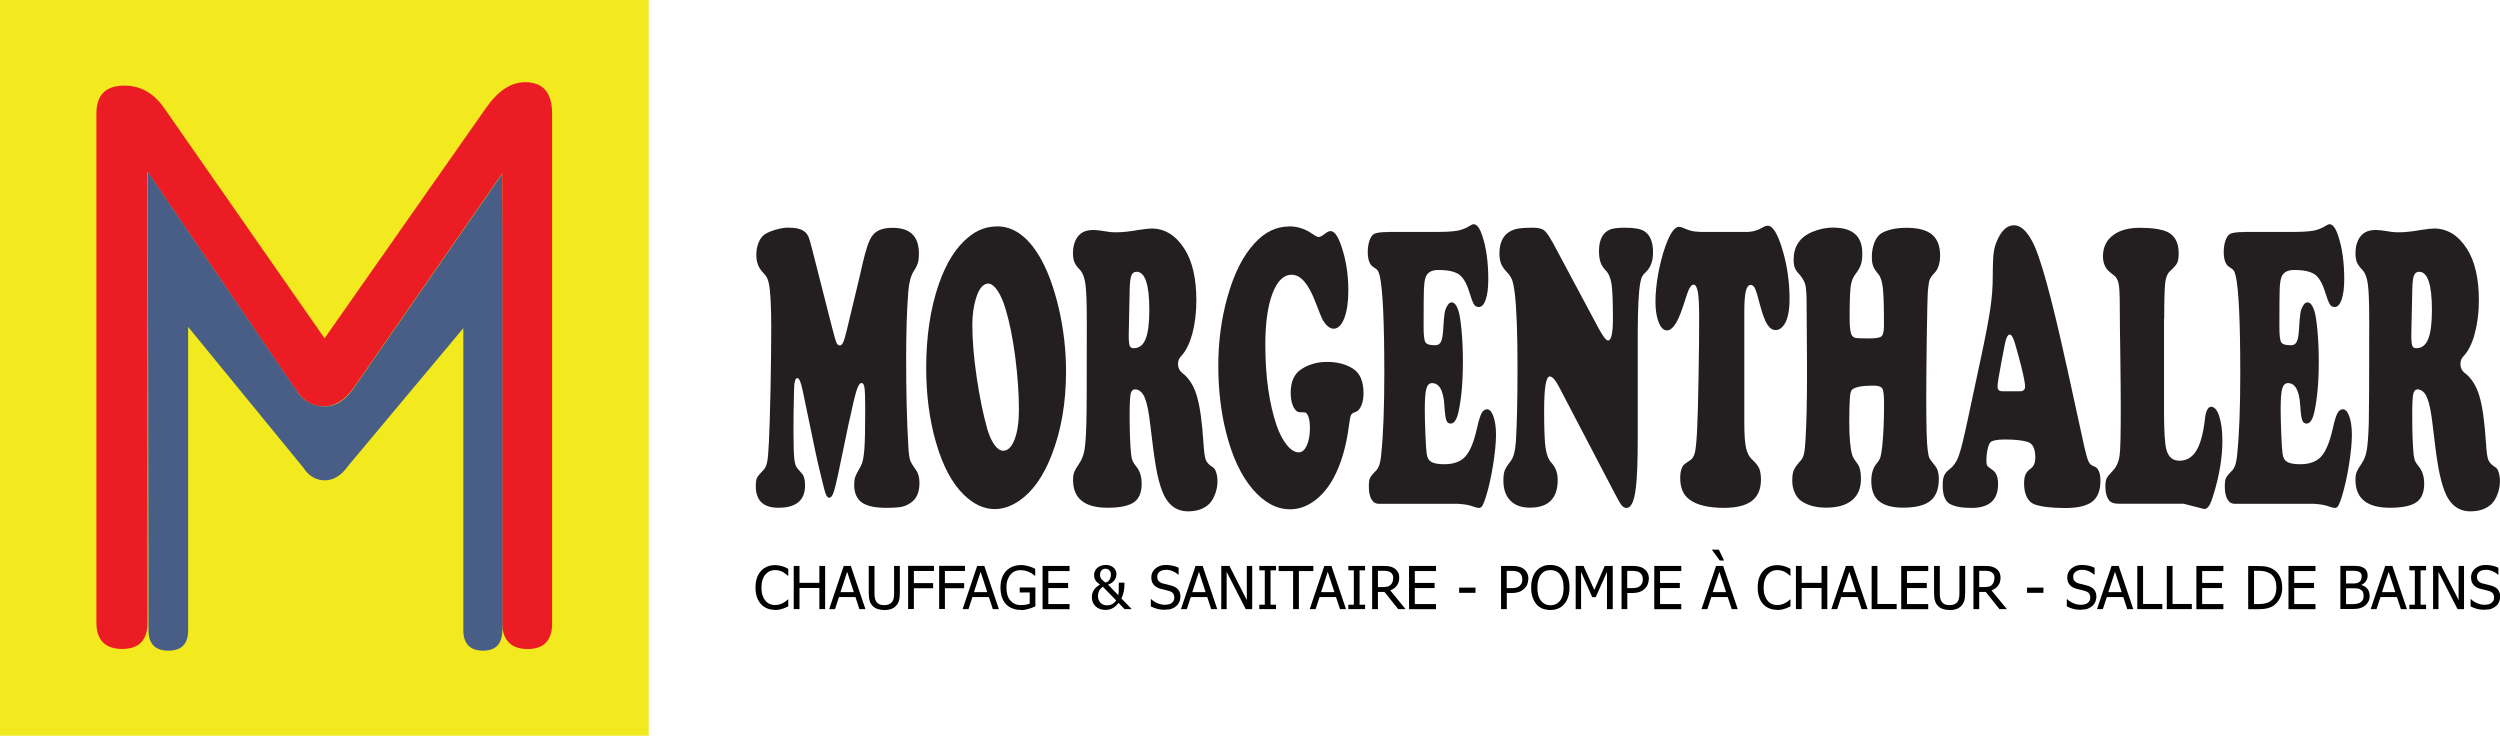
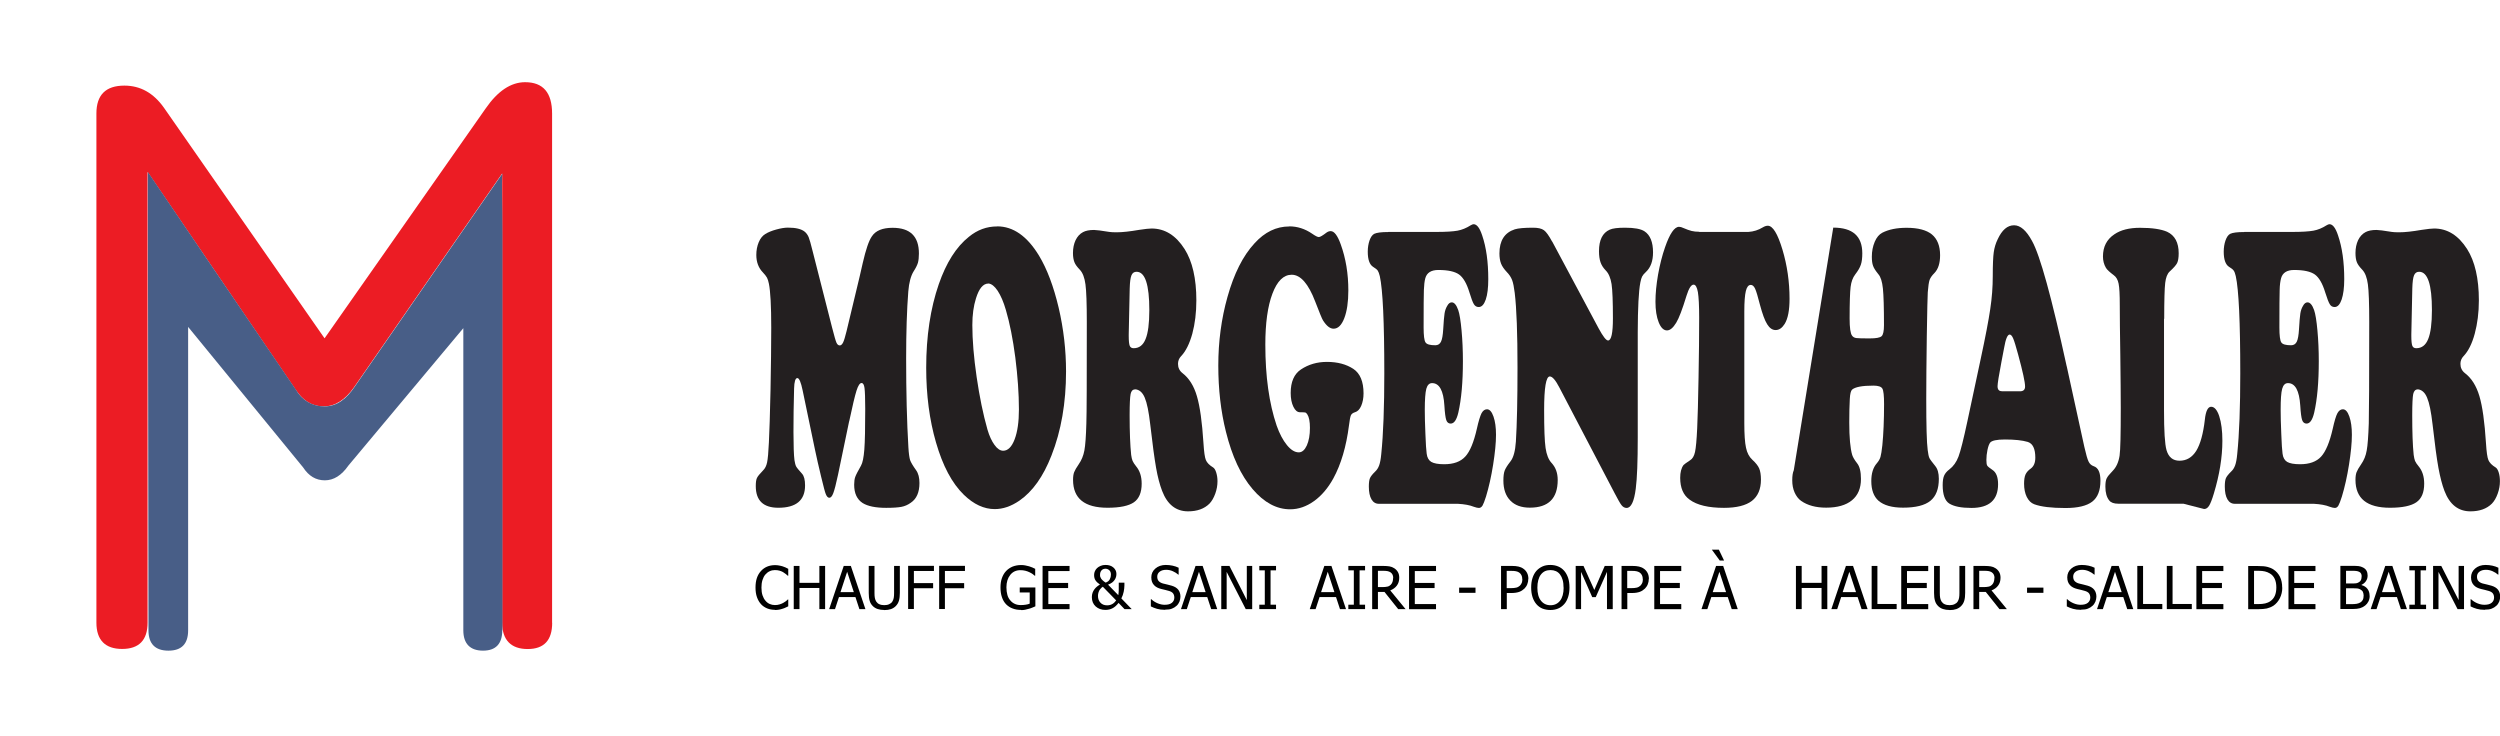
<svg xmlns="http://www.w3.org/2000/svg" id="Calque_3" viewBox="0 0 277.99 81.81">
  <defs>
    <style>.cls-1{fill:#485e87;}.cls-1,.cls-2,.cls-3,.cls-4,.cls-5{stroke-width:0px;}.cls-1,.cls-3{fill-rule:evenodd;}.cls-3{fill:#ec1c24;}.cls-4{fill:#f2e91e;}.cls-5{fill:#231f20;}</style>
  </defs>
-   <rect class="cls-4" width="72.13" height="81.81" />
  <path class="cls-3" d="M61.4,69.25c0,1.95-.91,2.92-2.73,2.92s-2.83-.98-2.83-2.92V19.29l-16.47,23.77c-1,1.42-2.12,2.13-3.38,2.13s-2.29-.61-3.11-1.85l-16.47-24.22v50.12c0,1.95-.96,2.92-2.83,2.92s-2.86-.98-2.86-2.92V12.62c0-2.07,1.04-3.1,3.11-3.1,1.78,0,3.24.82,4.4,2.46l17.86,25.64,17.9-25.54c1.35-1.96,2.82-2.94,4.4-2.94,2.01,0,3,1.17,3,3.49v56.63h0Z" />
  <path class="cls-1" d="M55.85,70.09c0,1.51-.73,2.26-2.14,2.26s-2.19-.75-2.19-2.26v-33.6l-12.78,15.28c-.76,1.09-1.63,1.64-2.62,1.64s-1.78-.47-2.41-1.43l-12.79-15.63v33.74c0,1.51-.73,2.26-2.19,2.26s-2.22-.75-2.22-2.26l-.07-50.97c1.63,2.41,12.86,18.95,16.47,24.22.67,1.17,1.82,1.85,3.17,1.85,1.46,0,2.5-.94,3.32-2.13l16.47-23.77c-.12,1.23,0,2.8,0,6.84v43.97h0Z" />
  <path class="cls-5" d="M94.42,46.85l-1.24,5.96c-.21,1-.39,1.68-.52,2.02-.13.35-.28.52-.44.52s-.29-.14-.4-.42c-.08-.18-.25-.83-.52-1.95-.27-1.12-.5-2.12-.68-2.99l-1.37-6.58c-.19-.91-.38-1.37-.59-1.37-.22,0-.34.39-.36,1.17-.05,1.74-.07,3.35-.07,4.83s.04,2.58.11,3.12c.05.32.11.56.19.71.08.15.3.41.65.8.23.25.34.69.34,1.31,0,1.65-.99,2.48-2.97,2.48-1.67,0-2.51-.8-2.51-2.41,0-.42.04-.71.13-.9.08-.18.31-.46.67-.83.23-.22.38-.52.46-.91.08-.38.15-1.13.2-2.24.06-1.18.12-3.12.18-5.81.05-2.69.08-5,.08-6.92,0-2.41-.09-4.04-.26-4.89-.06-.29-.13-.52-.21-.67-.08-.15-.23-.34-.45-.58-.49-.5-.74-1.15-.74-1.95,0-.51.09-.99.27-1.42.18-.43.43-.73.73-.91.3-.19.71-.36,1.22-.5.51-.14.94-.21,1.29-.21.88,0,1.51.15,1.88.46.18.15.32.35.43.6.1.25.25.77.44,1.55l2.16,8.48c.24.93.4,1.5.49,1.7.09.2.21.31.37.31.14,0,.26-.11.37-.33.11-.22.23-.64.38-1.24l1.46-6.09c.18-.78.3-1.29.35-1.53.34-1.47.67-2.46,1.01-2.94.42-.64,1.19-.95,2.3-.95,1.96,0,2.93.95,2.93,2.86,0,.43-.04.77-.11,1.03-.08.26-.23.57-.47.94-.32.51-.52,1.26-.6,2.24-.16,2.04-.24,4.52-.24,7.44,0,3.76.08,7.06.25,9.9.04.69.11,1.16.19,1.42.09.25.31.63.67,1.13.25.35.37.83.37,1.42,0,1.03-.32,1.76-.96,2.19-.33.24-.68.39-1.05.46-.37.07-.93.11-1.69.11-1.17,0-2.04-.18-2.61-.53-.63-.4-.95-1.08-.95-2.04,0-.36.04-.65.12-.87.08-.23.3-.65.64-1.25.18-.31.3-.91.37-1.79.07-.89.1-2.39.1-4.52,0-1.18-.03-1.95-.08-2.33-.05-.37-.16-.55-.33-.55-.19,0-.38.28-.56.85-.18.57-.45,1.7-.81,3.4Z" />
  <path class="cls-5" d="M110.88,25.17c1.78,0,3.33,1.08,4.65,3.25.9,1.49,1.63,3.43,2.19,5.8.55,2.36.82,4.72.82,7.09,0,3.48-.54,6.6-1.62,9.34-.91,2.34-2.1,4.01-3.58,5.03-.91.62-1.81.93-2.73.93-1.19,0-2.34-.53-3.43-1.59-1.32-1.28-2.35-3.22-3.1-5.82-.73-2.51-1.09-5.28-1.09-8.3,0-3.51.47-6.61,1.4-9.3.83-2.39,1.94-4.15,3.35-5.27.94-.77,1.98-1.15,3.13-1.15ZM109.9,31.53c-.58,0-1.04.55-1.38,1.66-.26.83-.4,1.81-.4,2.95,0,1.67.16,3.6.48,5.79.32,2.19.72,4.14,1.2,5.83.21.72.48,1.3.79,1.72.31.43.63.64.96.64.52,0,.95-.42,1.27-1.26.32-.84.48-1.95.48-3.32,0-1.79-.14-3.71-.4-5.78-.27-2.07-.62-3.83-1.05-5.29-.26-.9-.57-1.61-.91-2.13-.35-.52-.69-.79-1.05-.82Z" />
  <path class="cls-5" d="M126.22,43.3c-.26,0-.43.17-.5.51-.07.34-.11,1.13-.11,2.37,0,1.87.06,3.34.17,4.39.04.29.09.52.16.68.07.16.2.36.39.6.41.49.62,1.13.62,1.93,0,.98-.29,1.67-.86,2.07-.58.4-1.55.61-2.93.61-2.56,0-3.84-1.03-3.84-3.1,0-.36.04-.64.12-.85.08-.21.25-.51.52-.9.3-.43.51-.93.62-1.52.11-.58.18-1.59.22-3.02.04-1.05.05-4.8.05-11.27,0-2.05-.05-3.45-.15-4.18-.1-.74-.3-1.28-.62-1.62-.3-.31-.51-.59-.61-.85-.1-.26-.16-.59-.16-1.01,0-.55.1-1.02.29-1.43.2-.41.47-.71.83-.9.3-.16.71-.24,1.22-.24.23,0,.8.07,1.71.22.17.03.45.04.82.04.62,0,1.45-.09,2.49-.27.66-.1,1.12-.15,1.38-.15,1.48,0,2.7.76,3.67,2.28.87,1.37,1.31,3.28,1.31,5.71,0,1.36-.15,2.59-.45,3.71-.31,1.11-.72,1.95-1.26,2.51-.22.23-.33.52-.33.84,0,.43.17.78.51,1.04.72.56,1.26,1.41,1.59,2.55.34,1.14.58,2.88.73,5.22.06.98.15,1.61.27,1.89.12.29.39.57.82.83.13.09.24.27.33.56.09.29.14.61.14.96,0,.46-.08.92-.25,1.39-.17.46-.38.83-.64,1.1-.58.58-1.38.86-2.38.86-1.35,0-2.31-.76-2.89-2.28-.26-.68-.49-1.54-.67-2.57-.18-1.03-.4-2.64-.65-4.82-.16-1.4-.36-2.39-.61-2.97-.24-.58-.6-.89-1.05-.93ZM125.62,32.02l-.11,5.16v.2c0,.53.04.89.11,1.07.07.18.22.27.44.27.61,0,1.05-.34,1.32-1.01.28-.67.42-1.75.42-3.22,0-2.85-.47-4.27-1.42-4.27-.27,0-.46.13-.57.4-.11.27-.17.74-.19,1.42Z" />
  <path class="cls-5" d="M143.35,25.17c.91,0,1.76.27,2.56.82.36.25.6.37.74.37s.43-.17.87-.51c.15-.1.29-.15.45-.15.39,0,.76.49,1.11,1.46.57,1.57.85,3.28.85,5.14,0,1.27-.15,2.3-.45,3.08-.3.78-.7,1.17-1.19,1.17-.4,0-.79-.31-1.18-.93-.12-.19-.4-.89-.86-2.08-.76-1.99-1.63-2.99-2.62-2.99-.9,0-1.61.7-2.14,2.1-.53,1.4-.79,3.29-.79,5.67,0,3.53.42,6.53,1.26,9.01.32.9.7,1.62,1.14,2.16.44.54.88.81,1.32.81.36,0,.66-.26.89-.76.23-.51.35-1.16.35-1.96,0-.71-.1-1.21-.29-1.5-.08-.12-.15-.19-.21-.21-.07-.02-.26-.03-.6-.03-.3,0-.54-.2-.74-.61-.2-.41-.3-.92-.3-1.54,0-1.23.38-2.1,1.14-2.61.84-.56,1.8-.84,2.89-.84,1.17,0,2.15.26,2.94.78.75.5,1.13,1.41,1.13,2.72,0,.53-.09.99-.26,1.39-.17.39-.4.62-.67.7-.24.07-.4.19-.47.34-.07.15-.15.53-.22,1.14-.3,2.35-.88,4.31-1.74,5.89-.59,1.07-1.31,1.92-2.15,2.52-.84.6-1.72.91-2.65.91-1.51,0-2.9-.75-4.17-2.24-1.3-1.52-2.29-3.64-2.97-6.38-.57-2.27-.85-4.73-.85-7.37s.34-5.21,1.02-7.62c.72-2.58,1.72-4.58,3.02-5.98,1.13-1.24,2.41-1.86,3.85-1.86Z" />
  <path class="cls-5" d="M154.38,25.79h5.33c1.08,0,1.86-.05,2.36-.14.49-.09.98-.29,1.45-.59.15-.09.26-.13.34-.13.36,0,.68.42.95,1.24.46,1.34.68,2.97.68,4.87,0,.96-.09,1.71-.28,2.27-.19.55-.45.83-.78.83-.23,0-.4-.1-.53-.3-.13-.2-.3-.64-.51-1.34-.3-.99-.69-1.65-1.15-1.98-.47-.33-1.23-.5-2.3-.5-.79,0-1.28.3-1.45.91-.09.33-.14.76-.16,1.31-.02.54-.03,1.94-.03,4.18,0,.89.07,1.44.21,1.65.14.22.5.32,1.09.32.29,0,.5-.13.63-.39.13-.26.21-.72.25-1.39.05-.85.1-1.44.15-1.76.05-.32.15-.6.29-.83.14-.27.31-.4.51-.4.28,0,.52.29.72.86.15.43.27,1.18.37,2.27.1,1.08.15,2.22.15,3.4,0,2.33-.17,4.24-.51,5.73-.19.81-.47,1.22-.85,1.22-.24,0-.4-.13-.49-.39-.09-.26-.16-.79-.21-1.61-.1-1.67-.56-2.5-1.37-2.5-.31,0-.52.21-.64.63-.11.42-.17,1.2-.17,2.34,0,.69.02,1.59.07,2.69.04,1.1.09,1.83.14,2.18.05.44.23.75.51.92.29.17.77.26,1.44.26,1.04,0,1.82-.28,2.34-.85.53-.57.95-1.6,1.29-3.09.19-.86.37-1.43.52-1.73.16-.29.36-.44.61-.44.29,0,.53.27.72.81.19.54.28,1.22.28,2.03,0,.89-.11,1.99-.32,3.32-.21,1.33-.48,2.51-.79,3.54-.16.5-.29.84-.39,1.01-.11.17-.24.26-.4.26-.13,0-.32-.04-.57-.13-.44-.18-1.03-.29-1.77-.33h-8.79c-.35,0-.63-.17-.82-.5-.19-.33-.29-.8-.29-1.41,0-.43.04-.74.12-.93.08-.19.27-.44.57-.73.21-.19.36-.43.46-.71.1-.28.18-.69.23-1.24.23-2.23.34-5.23.34-9.01,0-5.7-.17-9.29-.5-10.78-.07-.29-.15-.5-.23-.62-.08-.12-.26-.26-.52-.42-.39-.25-.59-.81-.59-1.68,0-.47.07-.89.2-1.26.13-.37.3-.61.52-.73.27-.13.79-.2,1.56-.2Z" />
  <path class="cls-5" d="M172.6,26.86l5.16,9.65c.49.9.83,1.35,1.05,1.35.36,0,.54-.82.54-2.46,0-1.86-.05-3.13-.15-3.81-.11-.68-.32-1.19-.66-1.53-.27-.28-.46-.58-.57-.9-.11-.32-.17-.73-.17-1.23,0-1.24.4-2.04,1.19-2.39.32-.15.89-.22,1.7-.22,1.04,0,1.76.13,2.17.4.63.41.95,1.2.95,2.34,0,.96-.26,1.68-.78,2.17-.21.19-.35.36-.43.51-.08.15-.14.37-.2.67-.19.97-.28,2.82-.29,5.53v7.22c0,1.11,0,2.62,0,4.54,0,2.6-.07,4.48-.22,5.63-.18,1.43-.52,2.15-1.02,2.15-.21,0-.4-.1-.55-.29-.16-.19-.41-.64-.77-1.33l-6.15-11.76c-.43-.83-.78-1.24-1.07-1.24-.42,0-.63,1.25-.63,3.74,0,2.05.05,3.45.16,4.21.11.75.33,1.3.66,1.66.46.49.69,1.12.69,1.9,0,2.05-1.03,3.08-3.1,3.08-.93,0-1.66-.26-2.17-.79-.51-.52-.77-1.26-.77-2.22,0-.5.05-.88.15-1.13.1-.25.31-.59.65-1.02.32-.41.52-1.14.59-2.19.12-1.9.18-4.64.18-8.21,0-3.81-.1-6.58-.31-8.33-.08-.63-.17-1.11-.29-1.42-.12-.31-.31-.6-.58-.88-.31-.33-.53-.64-.65-.95-.12-.31-.18-.69-.18-1.13,0-1.42.57-2.31,1.71-2.68.39-.12,1.06-.18,2.03-.18.55,0,.95.09,1.21.28.25.18.55.6.9,1.25Z" />
  <path class="cls-5" d="M188.95,25.79h5.46c.59-.04,1.12-.21,1.61-.51.2-.12.39-.18.55-.18.56,0,1.1.89,1.63,2.65.53,1.77.79,3.6.79,5.47,0,1.28-.18,2.22-.55,2.81-.28.44-.61.67-.99.67s-.68-.22-.95-.65c-.27-.43-.53-1.15-.8-2.16-.23-.91-.41-1.51-.54-1.79-.13-.28-.29-.42-.48-.42-.26,0-.44.23-.55.68-.11.46-.17,1.21-.17,2.26v12.4c0,1.27.06,2.19.19,2.77.12.58.36,1.02.7,1.33.37.34.63.66.76.96.13.3.2.72.2,1.25,0,1.06-.34,1.85-1.01,2.37-.67.51-1.71.77-3.1.77-1.71,0-2.99-.3-3.82-.91-.7-.5-1.05-1.31-1.05-2.43,0-.6.12-1.08.37-1.42.06-.07.31-.25.73-.53.27-.16.45-.47.55-.93.1-.46.18-1.34.24-2.64.05-1.15.11-3.01.15-5.59.05-2.58.07-4.81.07-6.7,0-1.33-.05-2.27-.14-2.83-.1-.56-.26-.84-.48-.84-.27,0-.53.41-.79,1.24-.46,1.51-.84,2.5-1.14,2.99-.35.58-.69.86-1.03.86-.37,0-.68-.3-.92-.9-.24-.6-.36-1.36-.36-2.29s.1-1.92.29-3.02c.2-1.1.45-2.11.78-3.05.52-1.5,1.04-2.26,1.55-2.26.14,0,.3.04.48.13.37.16.68.27.92.33.24.06.52.09.83.09Z" />
-   <path class="cls-5" d="M203.85,25.31c2.16,0,3.23.95,3.23,2.86,0,.52-.05.94-.16,1.26-.11.33-.32.69-.63,1.09-.27.35-.44.82-.51,1.39-.07.58-.11,1.74-.11,3.5,0,1.03.09,1.67.27,1.91.1.15.26.24.47.27s.71.04,1.49.04c.71,0,1.15-.08,1.33-.25.17-.16.26-.57.26-1.22,0-1.95-.04-3.31-.12-4.08-.08-.77-.25-1.29-.49-1.57-.3-.37-.51-.68-.6-.94-.1-.26-.14-.6-.14-1.03,0-.6.11-1.15.32-1.65.21-.5.5-.83.84-1.01.72-.37,1.62-.55,2.71-.55,1.27,0,2.21.25,2.81.74.6.5.91,1.27.91,2.31,0,.89-.21,1.55-.64,1.99-.27.27-.44.52-.53.76-.08.24-.15.7-.2,1.36-.03.37-.06,2.01-.11,4.91-.04,2.91-.06,5.22-.06,6.93,0,2.99.05,4.9.16,5.71.05.44.12.74.19.89.07.15.29.44.65.89.26.31.4.78.4,1.42,0,1.12-.31,1.94-.94,2.45-.63.51-1.64.76-3.04.76-1.23,0-2.14-.26-2.73-.77-.53-.47-.8-1.2-.8-2.19,0-.84.2-1.5.61-1.97.2-.23.34-.47.41-.71.07-.24.14-.67.21-1.31.12-1.24.19-2.76.19-4.56,0-.93-.06-1.51-.19-1.73-.13-.22-.46-.33-1-.33-1.23,0-2.02.15-2.36.44-.14.12-.23.47-.26,1.04-.04.71-.06,1.58-.06,2.61,0,1.68.11,2.89.33,3.63.08.24.25.54.54.91.29.36.43.94.43,1.75,0,1.03-.33,1.82-1,2.37-.67.55-1.63.82-2.87.82-1.14,0-2.06-.25-2.78-.75-.31-.22-.55-.54-.73-.94-.18-.41-.26-.85-.26-1.34s.05-.86.17-1.13c.11-.27.35-.61.72-1.02.2-.2.33-.47.41-.8.08-.32.14-.87.18-1.64.1-1.73.16-3.99.16-6.78,0-.52,0-1.13,0-1.84-.03-3.54-.04-5.56-.04-6.06,0-1.27-.04-2.11-.15-2.51-.11-.41-.39-.85-.84-1.34-.3-.31-.46-.77-.46-1.39,0-1.49.68-2.52,2.03-3.1.79-.34,1.6-.51,2.42-.51Z" />
+   <path class="cls-5" d="M203.85,25.31c2.16,0,3.23.95,3.23,2.86,0,.52-.05.94-.16,1.26-.11.33-.32.69-.63,1.09-.27.35-.44.82-.51,1.39-.07.58-.11,1.74-.11,3.5,0,1.03.09,1.67.27,1.91.1.15.26.24.47.27s.71.04,1.49.04c.71,0,1.15-.08,1.33-.25.17-.16.26-.57.26-1.22,0-1.95-.04-3.31-.12-4.08-.08-.77-.25-1.29-.49-1.57-.3-.37-.51-.68-.6-.94-.1-.26-.14-.6-.14-1.03,0-.6.11-1.15.32-1.65.21-.5.5-.83.84-1.01.72-.37,1.62-.55,2.71-.55,1.27,0,2.21.25,2.81.74.6.5.91,1.27.91,2.31,0,.89-.21,1.55-.64,1.99-.27.27-.44.52-.53.76-.08.24-.15.7-.2,1.36-.03.37-.06,2.01-.11,4.91-.04,2.91-.06,5.22-.06,6.93,0,2.99.05,4.9.16,5.71.05.44.12.74.19.89.07.15.29.44.65.89.26.31.4.78.4,1.42,0,1.12-.31,1.94-.94,2.45-.63.51-1.64.76-3.04.76-1.23,0-2.14-.26-2.73-.77-.53-.47-.8-1.2-.8-2.19,0-.84.2-1.5.61-1.97.2-.23.34-.47.41-.71.07-.24.14-.67.21-1.31.12-1.24.19-2.76.19-4.56,0-.93-.06-1.51-.19-1.73-.13-.22-.46-.33-1-.33-1.23,0-2.02.15-2.36.44-.14.12-.23.47-.26,1.04-.04.71-.06,1.58-.06,2.61,0,1.68.11,2.89.33,3.63.08.24.25.54.54.91.29.36.43.94.43,1.75,0,1.03-.33,1.82-1,2.37-.67.55-1.63.82-2.87.82-1.14,0-2.06-.25-2.78-.75-.31-.22-.55-.54-.73-.94-.18-.41-.26-.85-.26-1.34s.05-.86.17-1.13Z" />
  <path class="cls-5" d="M229.81,40.72l1.96,8.97c.19.83.34,1.37.47,1.63.12.26.31.43.57.52.5.16.75.7.75,1.62,0,1.07-.3,1.85-.91,2.32-.61.47-1.6.71-2.98.71-1.56,0-2.72-.14-3.47-.42-.35-.13-.62-.4-.83-.81-.2-.41-.3-.9-.3-1.47,0-.44.05-.78.16-1.03.11-.24.31-.47.6-.67.32-.24.49-.64.49-1.2,0-.99-.28-1.57-.84-1.75-.6-.18-1.45-.27-2.54-.27-.92,0-1.47.12-1.65.36-.11.15-.21.41-.29.8-.08.38-.12.75-.12,1.11,0,.32.03.53.09.63.06.1.25.26.58.48.42.27.63.8.63,1.59,0,1.76-.99,2.64-2.96,2.64-1.12,0-1.94-.16-2.47-.49-.48-.31-.73-.99-.73-2.04,0-.46.05-.81.16-1.06.11-.25.3-.48.58-.69.45-.34.79-.82,1.02-1.43.23-.61.56-1.92.99-3.93l1.46-6.84c.54-2.51.9-4.39,1.08-5.63.19-1.25.28-2.47.28-3.67,0-1.27.04-2.15.11-2.65.07-.5.21-.98.44-1.45.48-1.03,1.08-1.55,1.82-1.55.7,0,1.37.58,2,1.75.89,1.59,2.17,6.24,3.85,13.93ZM222.59,43.51h2.03c.37,0,.56-.18.56-.53,0-.49-.26-1.68-.78-3.59-.24-.87-.41-1.45-.54-1.75-.12-.29-.26-.44-.39-.44-.25,0-.45.5-.62,1.48-.03.13-.13.66-.3,1.57-.29,1.51-.43,2.41-.43,2.7,0,.37.16.55.48.55Z" />
  <path class="cls-5" d="M240.63,35.47v10.16c0,2.29.09,3.77.28,4.43.23.78.71,1.17,1.44,1.17.79,0,1.41-.37,1.87-1.11.45-.74.77-1.89.95-3.45.1-.96.34-1.44.7-1.44s.67.35.9,1.05c.23.7.35,1.62.35,2.73,0,1.83-.32,3.79-.95,5.87-.2.67-.38,1.12-.53,1.36-.15.24-.34.36-.55.36l-2.3-.59h-7.25c-.48,0-.81-.12-1-.36-.28-.34-.43-.85-.43-1.53,0-.41.04-.72.14-.92.09-.2.32-.48.68-.85.39-.4.65-.96.76-1.69.09-.6.13-2.37.13-5.29,0-1.36-.02-3.31-.05-5.87-.04-2.45-.06-4.3-.06-5.54,0-1.18-.04-1.99-.13-2.42-.09-.44-.27-.75-.54-.94-.45-.34-.75-.61-.87-.82-.22-.37-.33-.79-.33-1.26,0-1.08.42-1.9,1.26-2.46.71-.49,1.66-.73,2.86-.73,1.34,0,2.34.15,3.01.44.86.4,1.29,1.2,1.29,2.39,0,.49-.06.85-.17,1.08s-.39.55-.83.95c-.27.25-.43.68-.5,1.28-.07.6-.11,1.93-.11,3.96Z" />
  <path class="cls-5" d="M249.55,25.79h5.33c1.08,0,1.86-.05,2.36-.14.5-.09.98-.29,1.45-.59.14-.09.26-.13.34-.13.36,0,.68.42.95,1.24.46,1.34.69,2.97.69,4.87,0,.96-.1,1.71-.29,2.27-.19.55-.45.83-.78.83-.23,0-.41-.1-.53-.3-.13-.2-.3-.64-.52-1.34-.3-.99-.69-1.65-1.15-1.98-.47-.33-1.23-.5-2.3-.5-.79,0-1.28.3-1.45.91-.09.33-.15.76-.16,1.31-.02.54-.03,1.94-.03,4.18,0,.89.07,1.44.21,1.65.14.22.5.32,1.09.32.29,0,.5-.13.63-.39.13-.26.21-.72.25-1.39.05-.85.1-1.44.15-1.76.05-.32.15-.6.29-.83.14-.27.31-.4.51-.4.28,0,.53.29.73.86.15.43.27,1.18.37,2.27.1,1.08.15,2.22.15,3.4,0,2.33-.17,4.24-.51,5.73-.19.81-.47,1.22-.85,1.22-.23,0-.4-.13-.49-.39-.09-.26-.16-.79-.21-1.61-.11-1.67-.56-2.5-1.37-2.5-.31,0-.52.21-.64.63-.12.42-.17,1.2-.17,2.34,0,.69.02,1.59.07,2.69.04,1.1.09,1.83.14,2.18.05.44.23.75.51.92.29.17.77.26,1.44.26,1.04,0,1.82-.28,2.34-.85.52-.57.95-1.6,1.29-3.09.19-.86.36-1.43.52-1.73.16-.29.36-.44.61-.44.29,0,.53.27.72.81.19.54.28,1.22.28,2.03,0,.89-.11,1.99-.32,3.32-.21,1.33-.48,2.51-.79,3.54-.16.5-.29.84-.39,1.01-.1.17-.23.26-.39.26-.13,0-.32-.04-.57-.13-.44-.18-1.03-.29-1.77-.33h-8.79c-.35,0-.63-.17-.82-.5-.19-.33-.29-.8-.29-1.41,0-.43.04-.74.12-.93.08-.19.27-.44.57-.73.21-.19.36-.43.46-.71.1-.28.18-.69.23-1.24.23-2.23.34-5.23.34-9.01,0-5.7-.17-9.29-.5-10.78-.07-.29-.14-.5-.23-.62-.08-.12-.25-.26-.52-.42-.39-.25-.59-.81-.59-1.68,0-.47.07-.89.2-1.26.13-.37.3-.61.52-.73.27-.13.79-.2,1.57-.2Z" />
  <path class="cls-5" d="M268.85,43.3c-.27,0-.43.17-.51.51-.07.34-.11,1.13-.11,2.37,0,1.87.05,3.34.16,4.39.04.29.09.52.15.68.07.16.2.36.4.6.41.49.62,1.13.62,1.93,0,.98-.29,1.67-.87,2.07-.58.4-1.55.61-2.93.61-2.56,0-3.84-1.03-3.84-3.1,0-.36.04-.64.12-.85.08-.21.25-.51.52-.9.3-.43.51-.93.61-1.52.11-.58.18-1.59.23-3.02.03-1.05.05-4.8.05-11.27,0-2.05-.05-3.45-.15-4.18-.1-.74-.3-1.28-.62-1.62-.3-.31-.51-.59-.61-.85-.1-.26-.15-.59-.15-1.01,0-.55.1-1.02.29-1.43.2-.41.47-.71.83-.9.3-.16.7-.24,1.22-.24.23,0,.8.07,1.71.22.17.03.44.04.82.04.62,0,1.45-.09,2.49-.27.66-.1,1.12-.15,1.38-.15,1.48,0,2.7.76,3.67,2.28.87,1.37,1.31,3.28,1.31,5.71,0,1.36-.16,2.59-.46,3.71-.3,1.11-.72,1.95-1.26,2.51-.22.23-.33.52-.33.84,0,.43.17.78.51,1.04.73.56,1.26,1.41,1.6,2.55.34,1.14.58,2.88.73,5.22.06.98.15,1.61.27,1.89.12.29.39.57.82.83.13.09.24.27.33.56.09.29.13.61.13.96,0,.46-.08.92-.25,1.39s-.38.83-.64,1.1c-.58.58-1.38.86-2.39.86-1.35,0-2.31-.76-2.89-2.28-.26-.68-.48-1.54-.67-2.57-.19-1.03-.4-2.64-.65-4.82-.16-1.4-.36-2.39-.61-2.97-.24-.58-.59-.89-1.05-.93ZM268.24,32.02l-.11,5.16v.2c0,.53.04.89.11,1.07.07.18.22.27.44.27.61,0,1.05-.34,1.32-1.01.28-.67.42-1.75.42-3.22,0-2.85-.47-4.27-1.42-4.27-.27,0-.46.13-.57.4-.11.27-.17.74-.19,1.42Z" />
  <path class="cls-2" d="M86.17,67.81c-.31,0-.6-.05-.87-.16-.26-.11-.49-.26-.68-.47-.19-.21-.34-.47-.45-.78-.11-.31-.16-.67-.16-1.07s.05-.75.15-1.05c.1-.3.25-.56.45-.78.19-.21.42-.38.68-.49s.56-.17.88-.17c.16,0,.31.01.45.04s.27.05.39.09c.1.03.21.07.32.12.11.05.22.1.32.16v.77h-.05c-.06-.05-.13-.11-.22-.19-.09-.07-.2-.15-.32-.22-.12-.07-.26-.12-.4-.16s-.31-.06-.5-.06c-.2,0-.4.04-.58.13-.18.08-.34.21-.48.37-.14.16-.24.37-.32.62s-.11.53-.11.84c0,.33.04.61.12.85s.19.44.33.6c.13.16.29.28.47.36.18.08.37.12.57.12.19,0,.36-.02.51-.07.16-.05.3-.1.42-.17.12-.07.22-.14.31-.2.09-.07.15-.13.2-.18h.05v.76c-.11.05-.2.1-.3.14-.09.05-.21.09-.34.13-.14.05-.27.08-.39.1s-.27.04-.47.04Z" />
  <path class="cls-2" d="M91.75,67.73h-.64v-2.35h-2.21v2.35h-.64v-4.8h.64v1.88h2.21v-1.88h.64v4.8Z" />
  <path class="cls-2" d="M92.2,67.73l1.62-4.8h.79l1.62,4.8h-.67l-.44-1.34h-1.83l-.44,1.34h-.64ZM94.94,65.84l-.74-2.26-.74,2.26h1.48Z" />
  <path class="cls-2" d="M98.33,67.83c-.28,0-.53-.04-.74-.11-.21-.07-.39-.18-.54-.33-.17-.17-.29-.37-.35-.6-.07-.23-.1-.52-.1-.86v-3h.64v3c0,.22.01.41.04.56s.08.29.16.41c.09.13.2.23.35.29.15.07.33.1.54.1.2,0,.38-.03.53-.1.15-.07.28-.16.36-.29.08-.12.13-.26.16-.41.03-.15.04-.33.04-.55v-3.01h.64v3c0,.33-.03.62-.1.86-.07.24-.19.44-.36.61-.15.15-.33.26-.53.33-.2.07-.45.11-.75.11Z" />
  <path class="cls-2" d="M103.85,63.49h-2.23v1.35h2.14v.57h-2.14v2.31h-.64v-4.8h2.87v.57Z" />
  <path class="cls-2" d="M107.3,63.49h-2.23v1.35h2.14v.57h-2.14v2.31h-.64v-4.8h2.87v.57Z" />
-   <path class="cls-2" d="M107.04,67.73l1.62-4.8h.79l1.62,4.8h-.67l-.44-1.34h-1.83l-.44,1.34h-.64ZM109.78,65.84l-.74-2.26-.74,2.26h1.48Z" />
  <path class="cls-2" d="M113.53,67.82c-.34,0-.65-.05-.93-.16-.28-.1-.52-.26-.73-.47-.2-.21-.36-.48-.46-.79-.11-.31-.16-.68-.16-1.08,0-.39.05-.73.16-1.04.11-.31.26-.57.47-.79.2-.21.44-.37.72-.49.29-.11.6-.17.94-.17.16,0,.32.01.46.04s.29.06.43.1c.11.03.23.08.36.13.13.06.24.11.32.15v.77h-.05c-.08-.07-.16-.14-.25-.2-.09-.06-.2-.13-.36-.2-.13-.06-.28-.12-.45-.16s-.35-.06-.54-.06c-.46,0-.84.17-1.12.52s-.43.81-.43,1.39c0,.32.04.6.11.85s.18.44.33.61c.14.17.3.29.5.38.19.09.41.13.66.13.18,0,.36-.01.54-.04.18-.03.33-.06.45-.12v-1.24h-1.11v-.56h1.74v2.1c-.08.04-.19.08-.33.14-.14.06-.26.1-.38.13-.16.05-.3.08-.43.11s-.28.04-.46.04Z" />
  <path class="cls-2" d="M115.93,67.73v-4.8h3v.57h-2.36v1.32h2.2v.57h-2.2v1.78h2.36v.57h-3Z" />
  <path class="cls-2" d="M125.87,67.73h-.83l-.66-.69c-.22.28-.44.48-.68.6-.23.12-.49.18-.79.18-.43,0-.79-.13-1.08-.39-.28-.26-.42-.6-.42-1.03,0-.19.03-.35.08-.49.05-.14.12-.27.21-.39.08-.11.18-.21.29-.3.11-.09.22-.16.32-.22-.22-.15-.38-.3-.49-.46s-.16-.36-.16-.61c0-.15.03-.29.09-.42.06-.13.14-.25.24-.34.1-.1.24-.18.4-.25.16-.07.34-.1.54-.1.36,0,.65.09.87.28s.34.43.34.71c0,.11-.01.21-.04.33s-.08.22-.15.33c-.07.11-.16.2-.28.3-.12.09-.27.17-.46.24l1.14,1.17c.03-.18.05-.37.05-.58,0-.21,0-.48,0-.81h.63v.31c0,.21-.03.44-.08.7s-.14.5-.26.74l1.15,1.19ZM124.11,66.76l-1.48-1.52c-.05.03-.11.08-.16.12-.05.05-.11.12-.18.21-.05.08-.1.17-.14.3s-.06.25-.06.39c0,.31.09.56.27.75.18.2.43.3.74.3.21,0,.39-.04.56-.13.17-.09.32-.23.45-.41ZM122.93,64.79c.12-.04.22-.1.3-.16.08-.07.14-.14.18-.23.04-.08.07-.16.09-.24.02-.08.03-.17.03-.27,0-.21-.06-.37-.18-.48s-.26-.17-.42-.17c-.19,0-.34.06-.45.19-.11.13-.16.29-.16.48,0,.09,0,.16.02.22.02.06.05.13.1.21.05.07.11.14.19.21.08.08.18.15.31.23Z" />
  <path class="cls-2" d="M129.55,67.81c-.35,0-.64-.04-.89-.11-.24-.07-.47-.16-.69-.27v-.8h.05c.21.2.45.35.72.46s.52.16.77.16c.35,0,.62-.07.8-.22.18-.15.27-.34.27-.58,0-.19-.05-.35-.14-.47-.09-.12-.25-.21-.45-.27-.15-.04-.28-.08-.41-.11-.12-.03-.28-.07-.46-.11-.17-.04-.31-.1-.44-.16-.13-.07-.25-.15-.35-.26-.1-.11-.18-.23-.23-.37-.05-.14-.08-.31-.08-.5,0-.39.15-.72.45-.98.3-.26.69-.4,1.16-.4.27,0,.52.03.76.08s.46.13.67.23v.76h-.05c-.15-.14-.35-.26-.59-.37s-.49-.16-.75-.16c-.3,0-.54.07-.72.21-.18.14-.27.32-.27.55,0,.2.05.37.16.49.11.12.26.21.47.27.14.04.3.08.5.12.2.05.36.09.49.13.33.1.57.25.73.46.15.2.23.46.23.75,0,.19-.04.37-.11.56-.08.18-.18.34-.32.46-.15.14-.33.25-.52.32-.19.08-.44.11-.73.11Z" />
  <path class="cls-2" d="M131.32,67.73l1.62-4.8h.79l1.62,4.8h-.67l-.44-1.34h-1.83l-.44,1.34h-.64ZM134.06,65.84l-.74-2.26-.74,2.26h1.48Z" />
  <path class="cls-2" d="M139.24,67.73h-.72l-2.12-4.14v4.14h-.6v-4.8h.91l1.93,3.8v-3.8h.6v4.8Z" />
  <path class="cls-2" d="M141.89,67.73h-1.86v-.49h.61v-3.82h-.61v-.49h1.86v.49h-.61v3.82h.61v.49Z" />
-   <path class="cls-2" d="M143.79,67.73v-4.23h-1.61v-.57h3.86v.57h-1.61v4.23h-.64Z" />
  <path class="cls-2" d="M145.64,67.73l1.62-4.8h.79l1.62,4.8h-.67l-.44-1.34h-1.83l-.44,1.34h-.64ZM148.38,65.84l-.74-2.26-.74,2.26h1.48Z" />
  <path class="cls-2" d="M151.79,67.73h-1.86v-.49h.61v-3.82h-.61v-.49h1.86v.49h-.61v3.82h.61v.49Z" />
  <path class="cls-2" d="M156.3,67.73h-.83l-1.52-1.91h-.73v1.91h-.64v-4.8h1.24c.28,0,.51.02.69.05.19.03.36.1.53.21.17.11.3.25.4.42.1.17.15.38.15.63,0,.35-.09.65-.27.88-.18.24-.42.41-.73.53l1.71,2.09ZM154.92,64.28c0-.14-.02-.26-.07-.37-.05-.11-.13-.2-.23-.27-.09-.06-.2-.1-.32-.13-.12-.02-.27-.04-.45-.04h-.63v1.81h.56c.18,0,.35-.02.49-.05.15-.03.27-.1.37-.2.09-.09.16-.2.2-.32.04-.13.07-.27.07-.44Z" />
  <path class="cls-2" d="M156.68,67.73v-4.8h3v.57h-2.36v1.32h2.2v.57h-2.2v1.78h2.36v.57h-3Z" />
  <path class="cls-2" d="M164.07,65.92h-1.82v-.58h1.82v.58Z" />
  <path class="cls-2" d="M169.94,64.37c0,.21-.04.41-.11.59-.07.19-.18.34-.31.48-.17.16-.36.29-.58.37-.22.08-.51.13-.85.13h-.54v1.79h-.64v-4.8h1.21c.28,0,.53.02.73.07.2.05.38.12.53.23.18.12.32.28.42.47s.15.42.15.68ZM169.27,64.39c0-.17-.03-.31-.09-.43-.06-.12-.14-.22-.26-.3-.1-.07-.22-.11-.35-.14s-.3-.04-.5-.04h-.53v1.92h.44c.26,0,.47-.02.63-.06.16-.04.29-.12.4-.22.09-.1.16-.2.21-.32.04-.11.06-.25.06-.4Z" />
  <path class="cls-2" d="M173.94,63.48c.18.21.32.47.43.78.1.31.15.67.15,1.07s-.05.74-.15,1.05-.24.58-.43.79c-.2.22-.42.39-.69.5-.26.11-.55.16-.86.16s-.62-.06-.88-.16c-.26-.11-.48-.27-.67-.49-.18-.21-.33-.48-.43-.79-.1-.31-.15-.66-.15-1.06s.05-.76.15-1.06c.1-.31.24-.57.43-.79.19-.21.41-.37.67-.49s.55-.17.88-.17.62.06.88.17c.26.11.48.27.66.48ZM173.86,65.33c0-.32-.03-.6-.1-.84-.07-.25-.17-.45-.29-.61-.13-.17-.28-.29-.46-.37-.18-.08-.38-.12-.6-.12s-.43.04-.61.12c-.17.08-.33.21-.46.38-.13.16-.22.37-.29.62-.07.25-.1.53-.1.84,0,.63.13,1.11.4,1.45.26.33.62.5,1.06.5s.8-.17,1.06-.5c.26-.33.4-.82.4-1.45Z" />
  <path class="cls-2" d="M179.33,67.73h-.64v-4.14l-1.25,2.81h-.39l-1.24-2.81v4.14h-.6v-4.8h.87l1.2,2.67,1.16-2.67h.89v4.8Z" />
  <path class="cls-2" d="M183.34,64.37c0,.21-.04.41-.11.59-.07.19-.18.34-.31.48-.17.16-.36.29-.58.37-.22.08-.51.13-.85.13h-.54v1.79h-.64v-4.8h1.21c.28,0,.53.02.73.07.2.05.38.12.53.23.18.12.32.28.42.47s.15.42.15.68ZM182.67,64.39c0-.17-.03-.31-.09-.43-.06-.12-.14-.22-.26-.3-.1-.07-.22-.11-.35-.14s-.3-.04-.5-.04h-.53v1.92h.44c.26,0,.47-.02.63-.06.16-.04.29-.12.4-.22.09-.1.16-.2.21-.32.04-.11.06-.25.06-.4Z" />
  <path class="cls-2" d="M183.95,67.73v-4.8h3v.57h-2.36v1.32h2.2v.57h-2.2v1.78h2.36v.57h-3Z" />
  <path class="cls-2" d="M189.2,67.73l1.62-4.8h.79l1.62,4.8h-.67l-.44-1.34h-1.83l-.44,1.34h-.64ZM191.71,62.33h-.48l-.88-1.21h.78l.58,1.21ZM191.93,65.84l-.74-2.26-.74,2.26h1.48Z" />
-   <path class="cls-2" d="M197.61,67.81c-.31,0-.6-.05-.87-.16-.26-.11-.49-.26-.68-.47-.19-.21-.34-.47-.45-.78-.11-.31-.16-.67-.16-1.07s.05-.75.15-1.05c.1-.3.25-.56.45-.78.19-.21.42-.38.68-.49s.56-.17.88-.17c.16,0,.31.01.45.04s.27.05.39.09c.1.03.21.07.32.12.11.05.22.1.32.16v.77h-.05c-.06-.05-.13-.11-.22-.19-.09-.07-.2-.15-.32-.22-.12-.07-.26-.12-.4-.16s-.31-.06-.5-.06c-.2,0-.4.04-.58.13-.18.08-.34.21-.48.37-.14.16-.24.37-.32.62s-.11.53-.11.84c0,.33.04.61.12.85s.19.44.33.6c.13.16.29.28.47.36.18.08.37.12.57.12.19,0,.36-.02.51-.07.16-.05.3-.1.42-.17.12-.07.22-.14.31-.2.09-.07.15-.13.2-.18h.05v.76c-.11.05-.2.1-.3.14-.09.05-.21.09-.34.13-.14.05-.27.08-.39.1s-.27.04-.47.04Z" />
  <path class="cls-2" d="M203.19,67.73h-.64v-2.35h-2.21v2.35h-.64v-4.8h.64v1.88h2.21v-1.88h.64v4.8Z" />
  <path class="cls-2" d="M203.64,67.73l1.62-4.8h.79l1.62,4.8h-.67l-.44-1.34h-1.83l-.44,1.34h-.64ZM206.38,65.84l-.74-2.26-.74,2.26h1.48Z" />
  <path class="cls-2" d="M210.9,67.73h-2.78v-4.8h.64v4.23h2.14v.57Z" />
  <path class="cls-2" d="M211.41,67.73v-4.8h3v.57h-2.36v1.32h2.2v.57h-2.2v1.78h2.36v.57h-3Z" />
  <path class="cls-2" d="M216.79,67.83c-.28,0-.53-.04-.74-.11-.21-.07-.39-.18-.54-.33-.17-.17-.29-.37-.35-.6-.07-.23-.1-.52-.1-.86v-3h.64v3c0,.22.01.41.04.56s.08.29.16.41c.09.13.2.23.35.29.15.07.33.1.54.1.2,0,.38-.03.53-.1.15-.07.28-.16.36-.29.08-.12.13-.26.16-.41.03-.15.04-.33.04-.55v-3.01h.64v3c0,.33-.03.62-.1.86-.07.24-.19.44-.36.61-.15.15-.33.26-.53.33-.2.07-.45.11-.75.11Z" />
  <path class="cls-2" d="M223.16,67.73h-.83l-1.52-1.91h-.73v1.91h-.64v-4.8h1.24c.28,0,.51.02.69.05.19.03.36.1.53.21.17.11.3.25.4.42.1.17.15.38.15.63,0,.35-.09.65-.27.88-.18.24-.42.41-.73.53l1.71,2.09ZM221.78,64.28c0-.14-.02-.26-.07-.37-.05-.11-.13-.2-.23-.27-.09-.06-.2-.1-.32-.13-.12-.02-.27-.04-.45-.04h-.63v1.81h.56c.18,0,.35-.02.49-.05.15-.03.27-.1.37-.2.09-.09.16-.2.2-.32.04-.13.07-.27.07-.44Z" />
  <path class="cls-2" d="M227.22,65.92h-1.82v-.58h1.82v.58Z" />
  <path class="cls-2" d="M231.4,67.81c-.35,0-.64-.04-.89-.11-.24-.07-.47-.16-.69-.27v-.8h.05c.21.2.45.35.72.46s.52.16.77.16c.35,0,.62-.07.8-.22.18-.15.27-.34.27-.58,0-.19-.05-.35-.14-.47-.09-.12-.25-.21-.45-.27-.15-.04-.28-.08-.41-.11-.12-.03-.28-.07-.46-.11-.17-.04-.31-.1-.44-.16-.13-.07-.25-.15-.35-.26-.1-.11-.18-.23-.23-.37-.05-.14-.08-.31-.08-.5,0-.39.15-.72.45-.98.3-.26.69-.4,1.16-.4.27,0,.52.03.76.08s.46.13.67.23v.76h-.05c-.15-.14-.35-.26-.59-.37s-.49-.16-.75-.16c-.3,0-.54.07-.72.21-.18.14-.27.32-.27.55,0,.2.05.37.16.49.11.12.26.21.47.27.14.04.3.08.5.12.2.05.36.09.49.13.33.1.57.25.73.46.15.2.23.46.23.75,0,.19-.04.37-.11.56-.08.18-.18.34-.32.46-.15.14-.33.25-.52.32-.19.08-.44.11-.73.11Z" />
  <path class="cls-2" d="M233.18,67.73l1.62-4.8h.79l1.62,4.8h-.67l-.44-1.34h-1.83l-.44,1.34h-.64ZM235.92,65.84l-.74-2.26-.74,2.26h1.48Z" />
  <path class="cls-2" d="M240.44,67.73h-2.78v-4.8h.64v4.23h2.14v.57Z" />
  <path class="cls-2" d="M243.72,67.73h-2.78v-4.8h.64v4.23h2.14v.57Z" />
  <path class="cls-2" d="M244.23,67.73v-4.8h3v.57h-2.36v1.32h2.2v.57h-2.2v1.78h2.36v.57h-3Z" />
  <path class="cls-2" d="M253.78,65.33c0,.44-.09.83-.27,1.19-.18.35-.42.63-.71.83-.24.15-.49.25-.74.31-.25.05-.57.08-.96.08h-1.11v-4.8h1.09c.45,0,.81.03,1.06.1s.48.16.66.28c.31.2.55.48.72.81.17.34.25.74.25,1.21ZM253.12,65.32c0-.37-.06-.69-.18-.95-.12-.26-.3-.47-.55-.61-.17-.1-.35-.18-.54-.22-.19-.05-.43-.07-.72-.07h-.49v3.7h.49c.28,0,.53-.02.74-.07s.41-.13.58-.25c.22-.15.39-.35.5-.6.11-.25.17-.56.17-.94Z" />
  <path class="cls-2" d="M254.47,67.73v-4.8h3v.57h-2.36v1.32h2.2v.57h-2.2v1.78h2.36v.57h-3Z" />
  <path class="cls-2" d="M263.5,66.25c0,.24-.05.45-.14.63-.09.18-.21.33-.36.45-.18.14-.37.24-.58.3-.21.06-.47.09-.8.09h-1.38v-4.8h1.27c.34,0,.6.01.77.03.17.02.33.08.49.16.17.09.3.21.38.36.08.15.12.33.12.53,0,.23-.06.43-.18.61s-.28.32-.5.42v.03c.29.08.51.22.66.42.16.21.24.46.24.77ZM262.61,64.1c0-.12-.02-.22-.06-.3-.04-.09-.1-.15-.19-.2-.1-.06-.22-.09-.35-.11s-.3-.02-.53-.02h-.61v1.41h.73c.2,0,.35-.01.44-.03.09-.02.19-.06.29-.13.1-.06.17-.14.21-.25.04-.1.06-.23.06-.37ZM262.83,66.28c0-.18-.03-.33-.08-.45-.05-.12-.16-.22-.31-.3-.1-.05-.21-.09-.33-.1s-.29-.02-.51-.02h-.73v1.77h.52c.28,0,.5-.01.66-.04.16-.03.3-.08.43-.16.12-.08.21-.18.26-.29.06-.11.08-.25.08-.41Z" />
  <path class="cls-2" d="M263.61,67.73l1.62-4.8h.79l1.62,4.8h-.67l-.44-1.34h-1.83l-.44,1.34h-.64ZM266.35,65.84l-.74-2.26-.74,2.26h1.48Z" />
  <path class="cls-2" d="M269.77,67.73h-1.86v-.49h.61v-3.82h-.61v-.49h1.86v.49h-.61v3.82h.61v.49Z" />
  <path class="cls-2" d="M273.99,67.73h-.72l-2.12-4.14v4.14h-.6v-4.8h.91l1.93,3.8v-3.8h.6v4.8Z" />
  <path class="cls-2" d="M276.3,67.81c-.35,0-.64-.04-.89-.11-.24-.07-.47-.16-.69-.27v-.8h.05c.21.2.45.35.72.46s.52.16.77.16c.35,0,.62-.07.8-.22.18-.15.27-.34.27-.58,0-.19-.05-.35-.14-.47-.09-.12-.25-.21-.45-.27-.15-.04-.28-.08-.41-.11-.12-.03-.28-.07-.46-.11-.17-.04-.31-.1-.44-.16-.13-.07-.25-.15-.35-.26-.1-.11-.18-.23-.23-.37-.05-.14-.08-.31-.08-.5,0-.39.15-.72.45-.98.3-.26.69-.4,1.16-.4.27,0,.52.03.76.08s.46.13.67.23v.76h-.05c-.15-.14-.35-.26-.59-.37s-.49-.16-.75-.16c-.3,0-.54.07-.72.21-.18.14-.27.32-.27.55,0,.2.05.37.16.49.11.12.26.21.47.27.14.04.3.08.5.12.2.05.36.09.49.13.33.1.57.25.73.46.15.2.23.46.23.75,0,.19-.04.37-.11.56-.08.18-.18.34-.32.46-.15.14-.33.25-.52.32-.19.08-.44.11-.73.11Z" />
</svg>